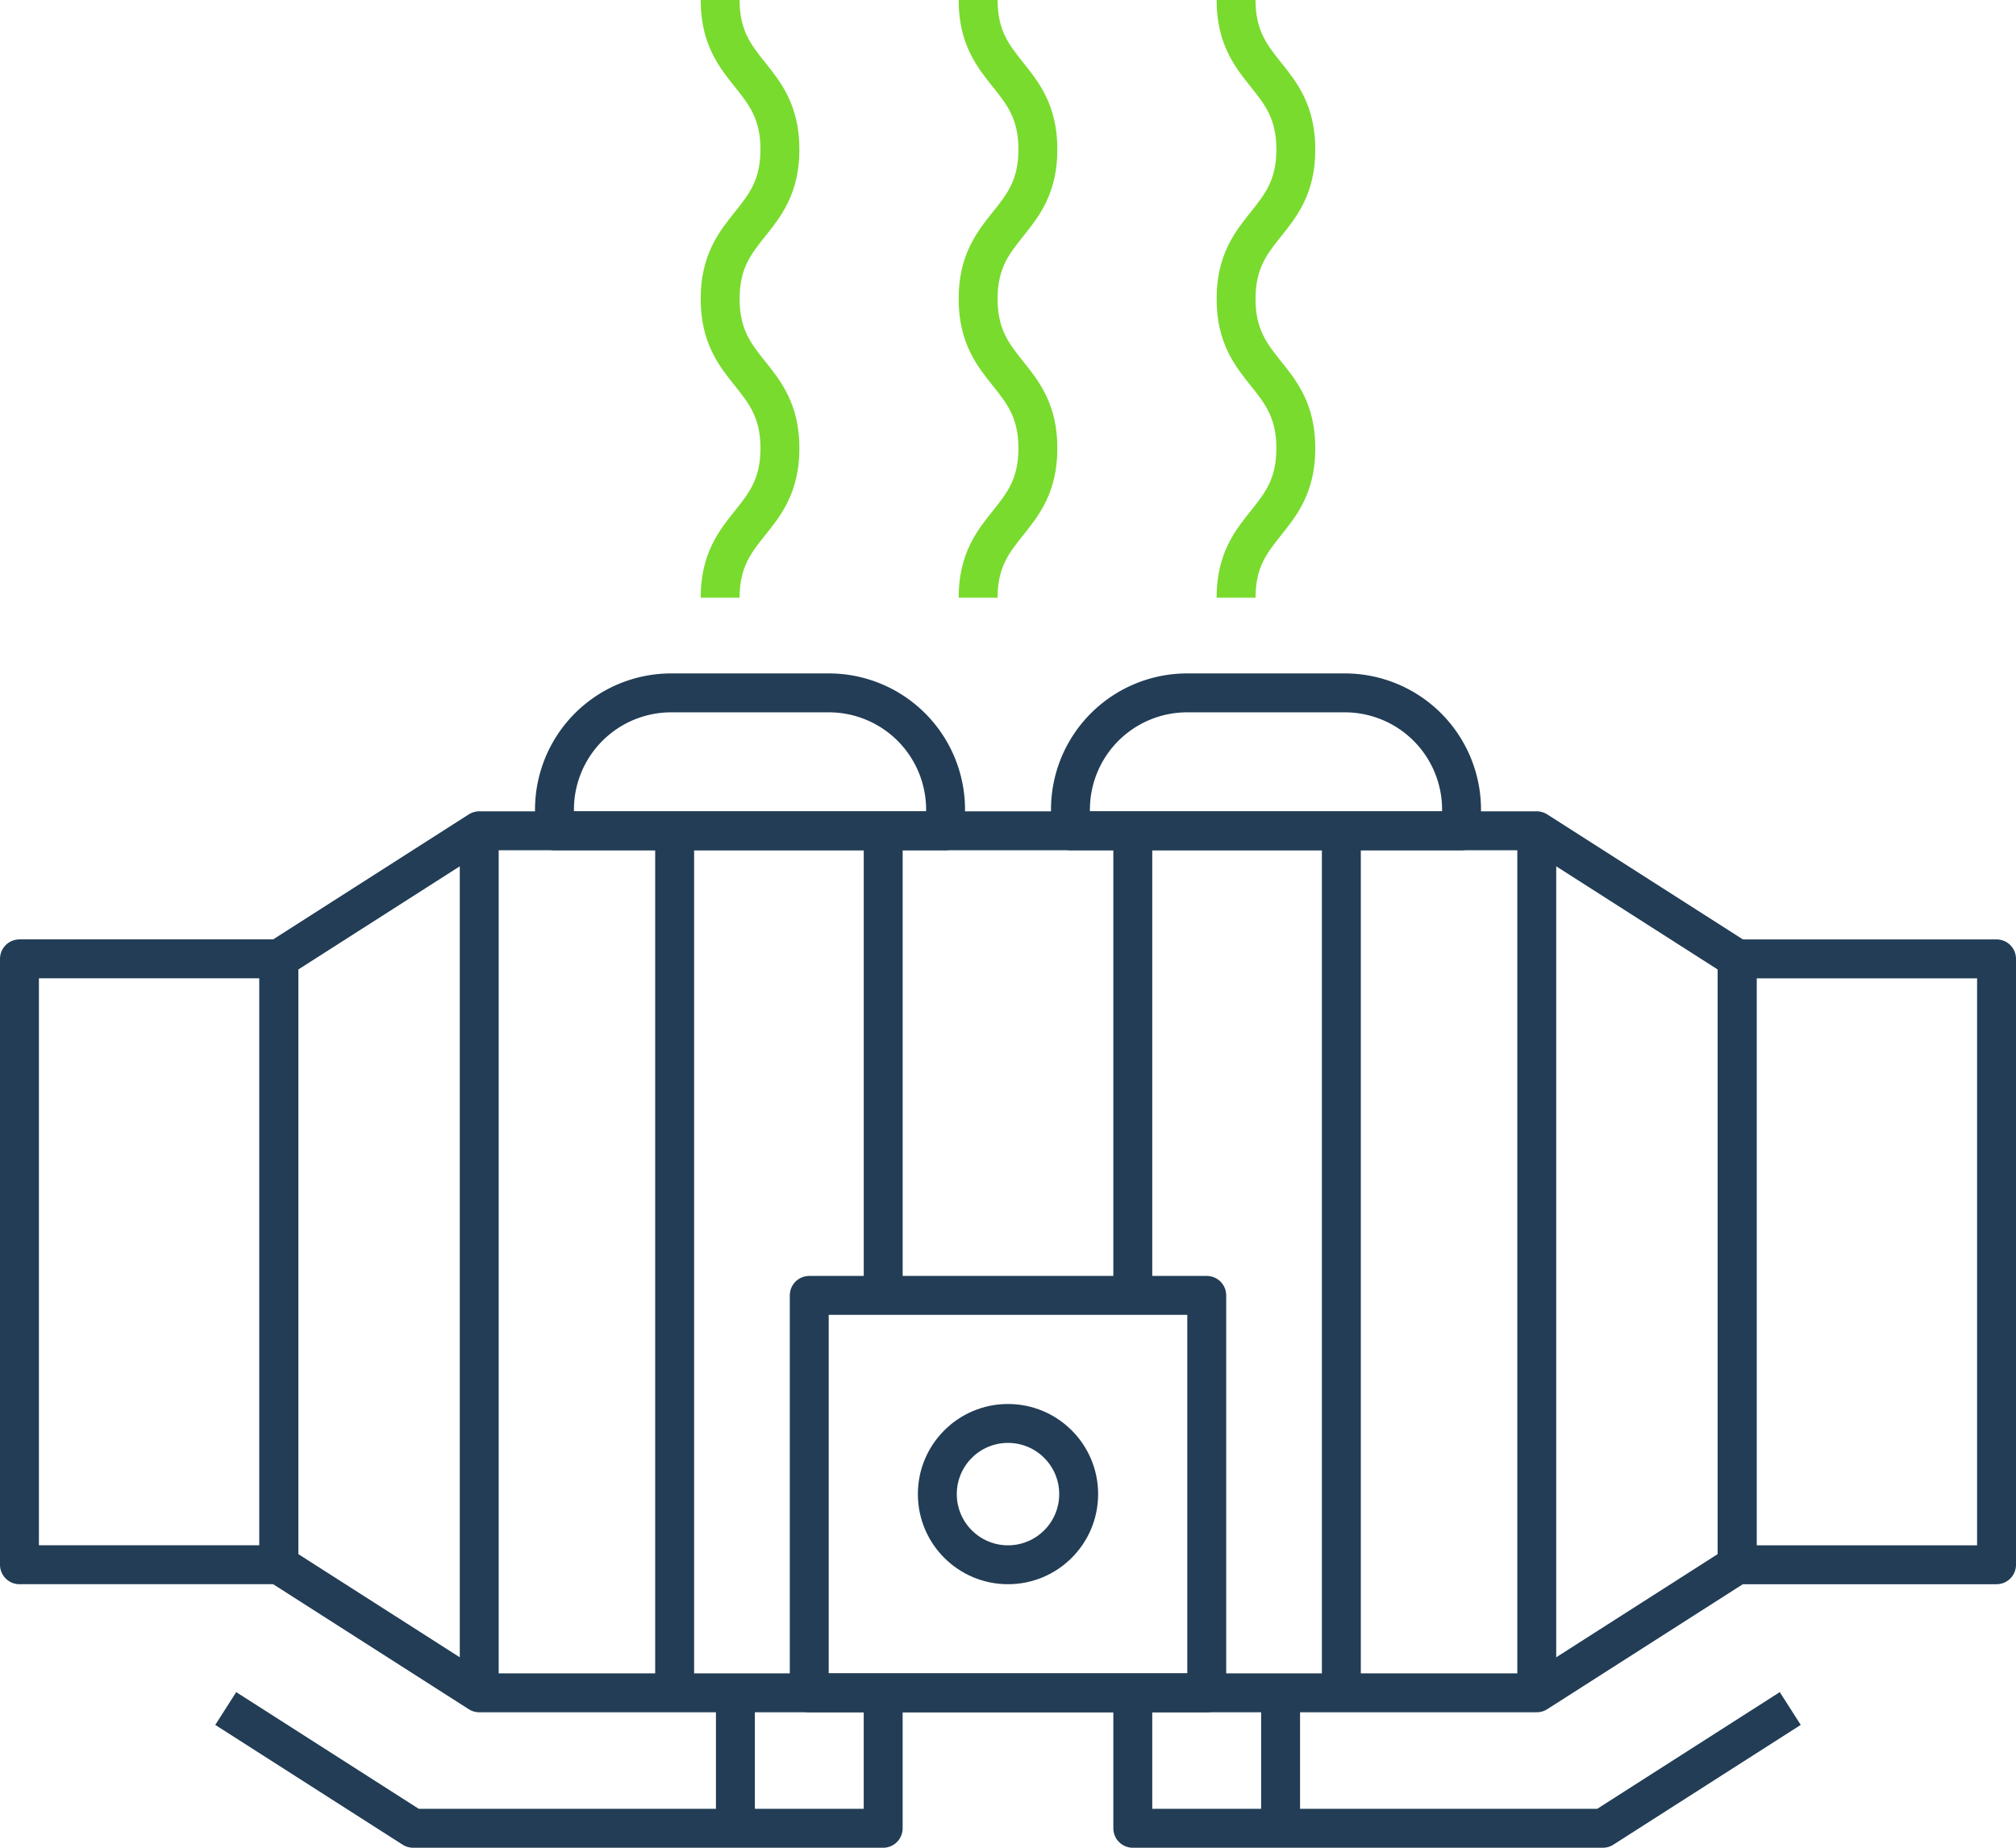
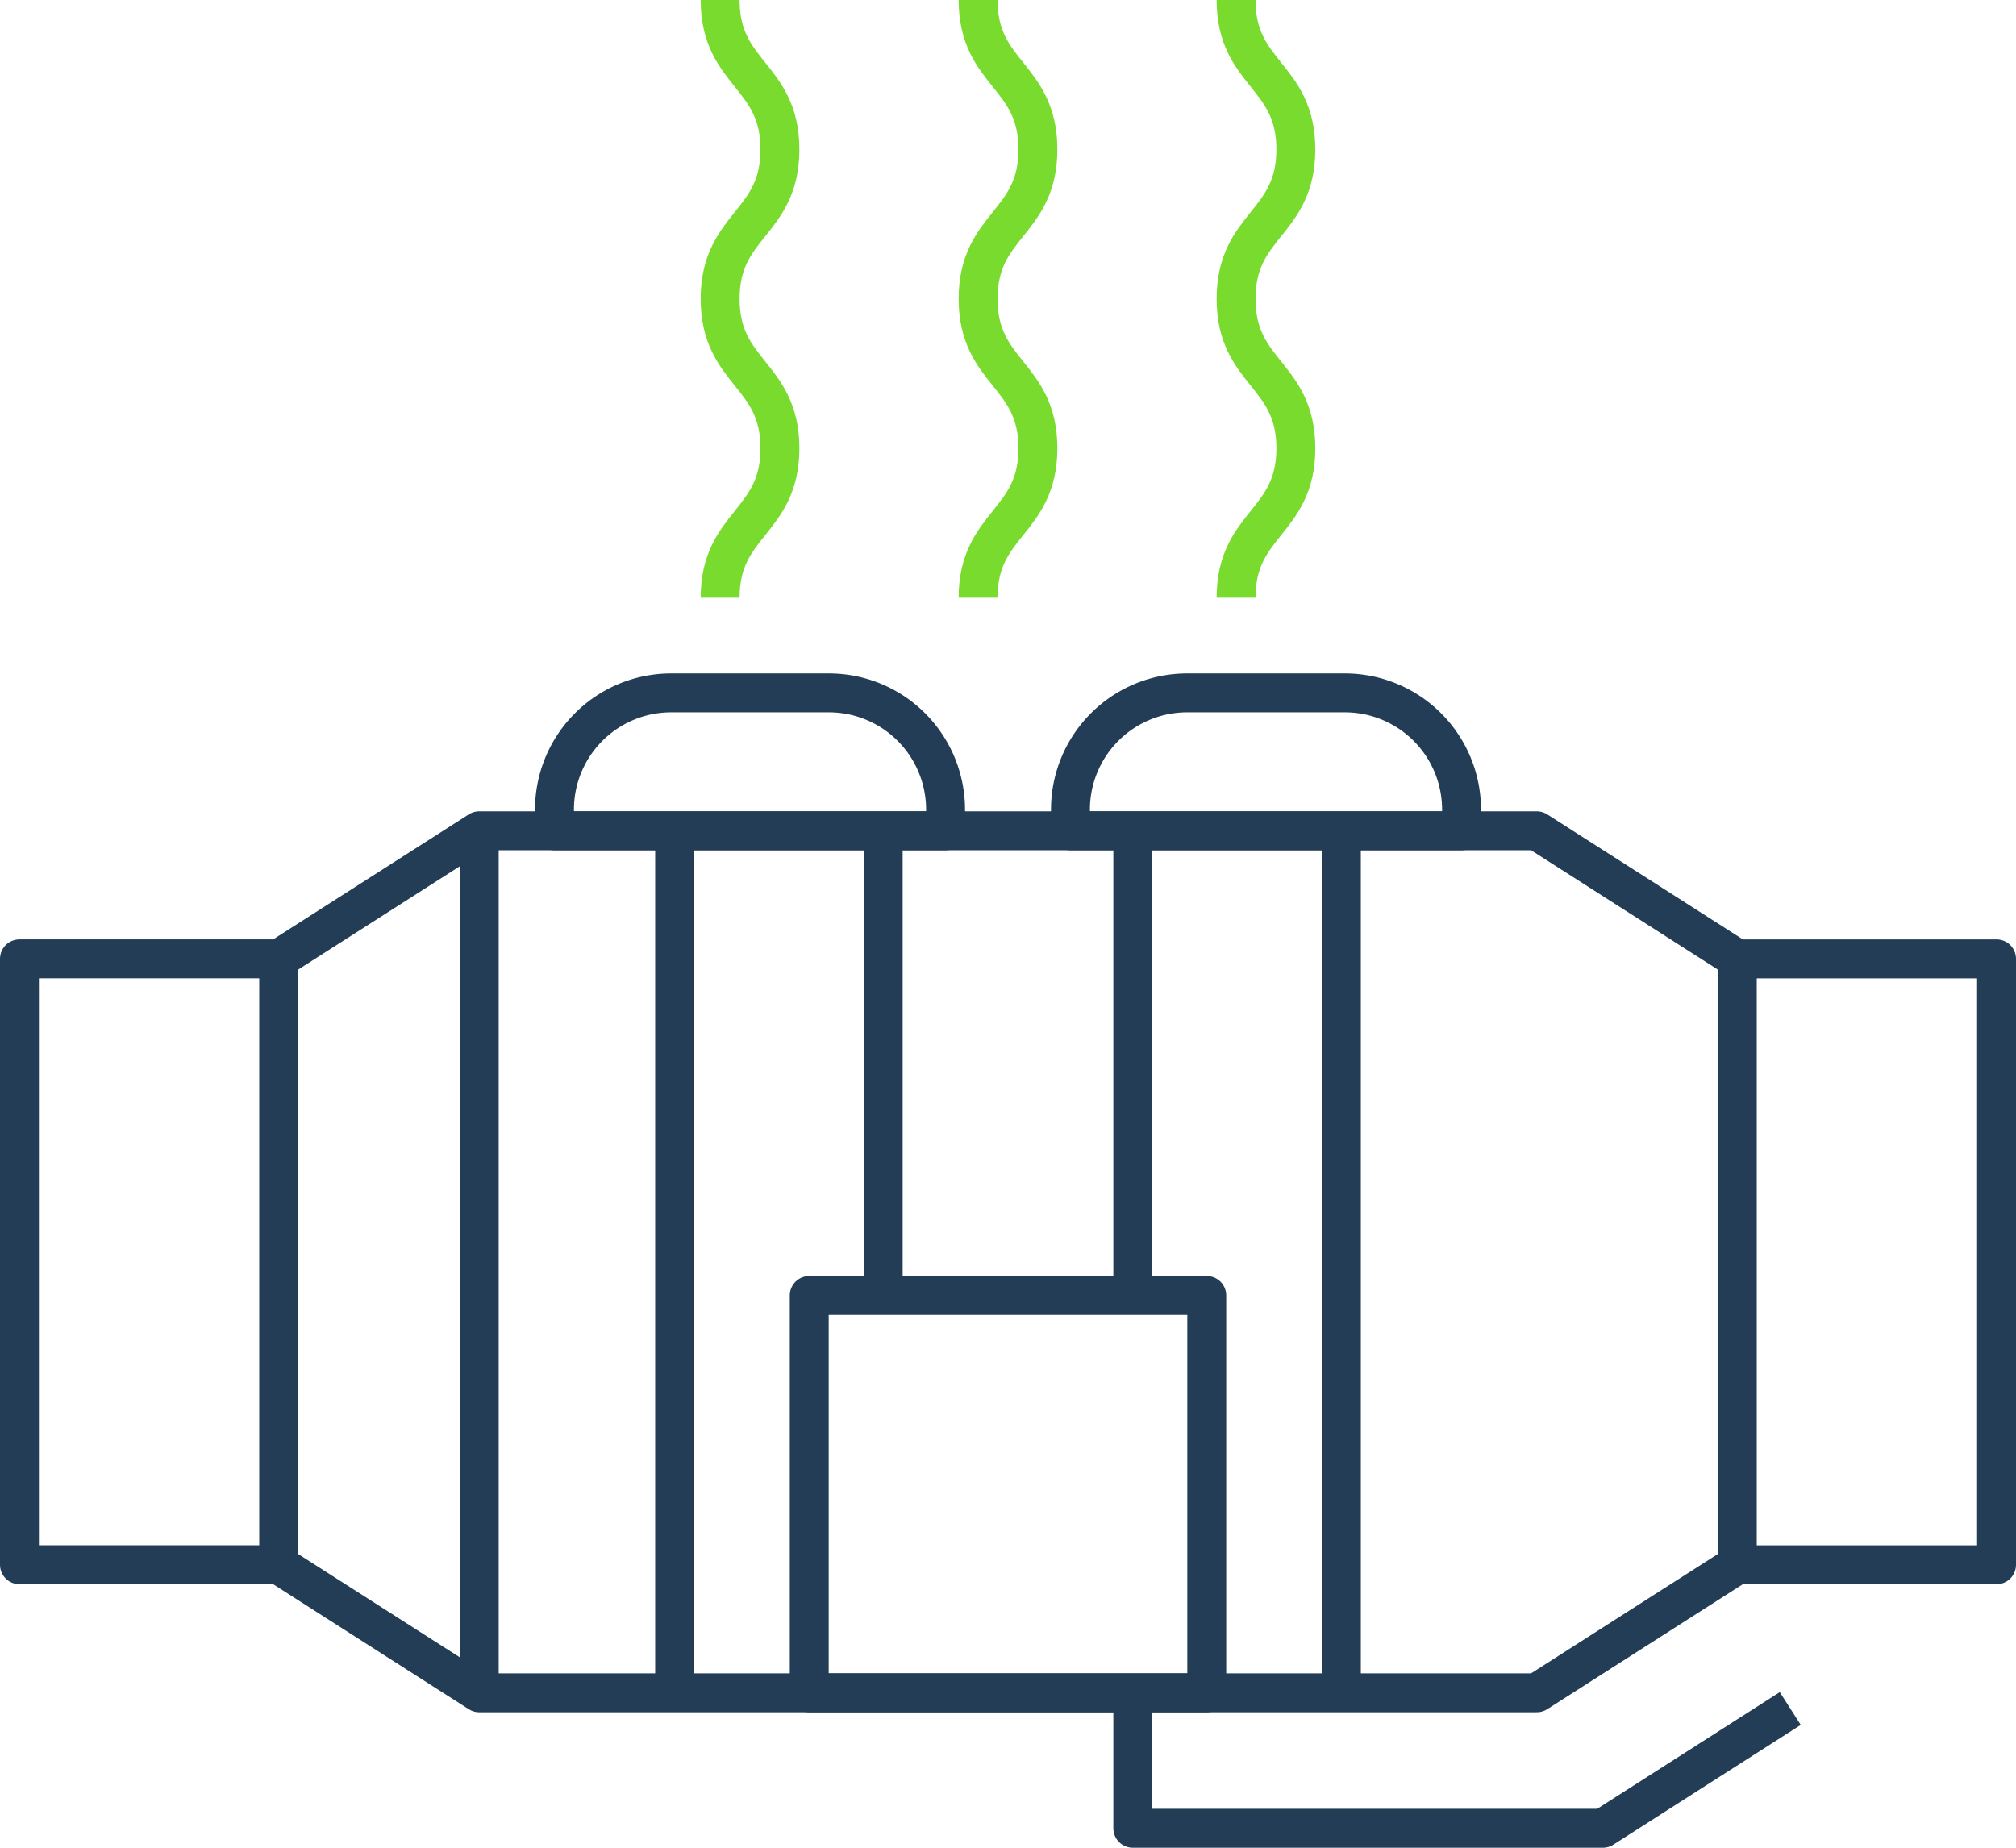
<svg xmlns="http://www.w3.org/2000/svg" width="103.614" height="94.98" viewBox="0 0 103.614 94.98">
  <g id="catalyst-purifiers" transform="translate(806.88 -467.229)">
    <g id="Group_297" data-name="Group 297" transform="translate(-805.88 502.845)">
      <rect id="Rectangle_1023" data-name="Rectangle 1023" width="13.335" height="31.145" transform="translate(0 13.672)" fill="none" stroke="#223d55" stroke-linejoin="round" stroke-width="2" />
-       <path id="Path_891" data-name="Path 891" d="M-784.993,639.466l9.63,6.157h24.16V638.66" transform="translate(795.595 -587.259)" fill="none" stroke="#223d55" stroke-linejoin="round" stroke-width="2" />
-       <line id="Line_4" data-name="Line 4" y2="6.964" transform="translate(36.797 51.401)" fill="none" stroke="#223d55" stroke-linejoin="round" stroke-width="2" />
      <path id="Rectangle_1024" data-name="Rectangle 1024" d="M6,0h8.1a6,6,0,0,1,6,6V7.089a0,0,0,0,1,0,0H0a0,0,0,0,1,0,0V6A6,6,0,0,1,6,0Z" transform="translate(27.498)" fill="none" stroke="#223d55" stroke-linejoin="round" stroke-width="2" />
      <path id="Path_892" data-name="Path 892" d="M-714.961,595.673l10.3-6.583V557.945l-10.3-6.583h-54.352l-10.3,6.583V589.09l10.3,6.583Z" transform="translate(792.944 -544.273)" fill="none" stroke="#223d55" stroke-linejoin="round" stroke-width="2" />
      <rect id="Rectangle_1025" data-name="Rectangle 1025" width="13.335" height="31.145" transform="translate(101.614 44.818) rotate(-180)" fill="none" stroke="#223d55" stroke-linejoin="round" stroke-width="2" />
      <path id="Path_893" data-name="Path 893" d="M-659.358,639.466l-9.631,6.157h-24.16V638.66" transform="translate(750.37 -587.259)" fill="none" stroke="#223d55" stroke-linejoin="round" stroke-width="2" />
-       <line id="Line_5" data-name="Line 5" y2="6.964" transform="translate(64.817 51.401)" fill="none" stroke="#223d55" stroke-linejoin="round" stroke-width="2" />
      <path id="Rectangle_1026" data-name="Rectangle 1026" d="M0,0H20.1a0,0,0,0,1,0,0V1.089a6,6,0,0,1-6,6H6a6,6,0,0,1-6-6V0A0,0,0,0,1,0,0Z" transform="translate(74.117 7.089) rotate(-180)" fill="none" stroke="#223d55" stroke-linejoin="round" stroke-width="2" />
      <rect id="Rectangle_1027" data-name="Rectangle 1027" width="20.43" height="20.43" transform="translate(40.592 30.971)" fill="none" stroke="#223d55" stroke-linejoin="round" stroke-width="2" />
      <line id="Line_6" data-name="Line 6" y1="23.882" transform="translate(44.393 7.089)" fill="none" stroke="#223d55" stroke-linejoin="round" stroke-width="2" />
      <line id="Line_7" data-name="Line 7" y1="44.311" transform="translate(33.674 7.089)" fill="none" stroke="#223d55" stroke-linejoin="round" stroke-width="2" />
      <line id="Line_8" data-name="Line 8" y1="44.311" transform="translate(23.631 7.089)" fill="none" stroke="#223d55" stroke-linejoin="round" stroke-width="2" />
      <line id="Line_9" data-name="Line 9" y1="23.882" transform="translate(57.221 7.089)" fill="none" stroke="#223d55" stroke-linejoin="round" stroke-width="2" />
      <line id="Line_10" data-name="Line 10" y1="44.311" transform="translate(67.94 7.089)" fill="none" stroke="#223d55" stroke-linejoin="round" stroke-width="2" />
-       <line id="Line_11" data-name="Line 11" y1="44.311" transform="translate(77.983 7.089)" fill="none" stroke="#223d55" stroke-linejoin="round" stroke-width="2" />
-       <circle id="Ellipse_7" data-name="Ellipse 7" cx="3.632" cy="3.632" r="3.632" transform="translate(47.175 37.554)" fill="none" stroke="#223d55" stroke-linejoin="round" stroke-width="2" />
    </g>
    <path id="Path_894" data-name="Path 894" d="M-734.932,497.953c0-3.84,3.073-3.84,3.073-7.68s-3.073-3.84-3.073-7.681,3.073-3.84,3.073-7.681-3.073-3.841-3.073-7.682" transform="translate(-34.936 0)" fill="none" stroke="#79db2e" stroke-linejoin="round" stroke-width="2" />
    <path id="Path_895" data-name="Path 895" d="M-708.812,497.953c0-3.84,3.073-3.84,3.073-7.68s-3.073-3.84-3.073-7.681,3.073-3.84,3.073-7.681-3.073-3.841-3.073-7.682" transform="translate(-47.797 0)" fill="none" stroke="#79db2e" stroke-linejoin="round" stroke-width="2" />
    <path id="Path_896" data-name="Path 896" d="M-682.691,497.953c0-3.84,3.072-3.84,3.072-7.68s-3.072-3.84-3.072-7.681,3.072-3.84,3.072-7.681-3.072-3.841-3.072-7.682" transform="translate(-60.66 0)" fill="none" stroke="#79db2e" stroke-linejoin="round" stroke-width="2" />
  </g>
</svg>